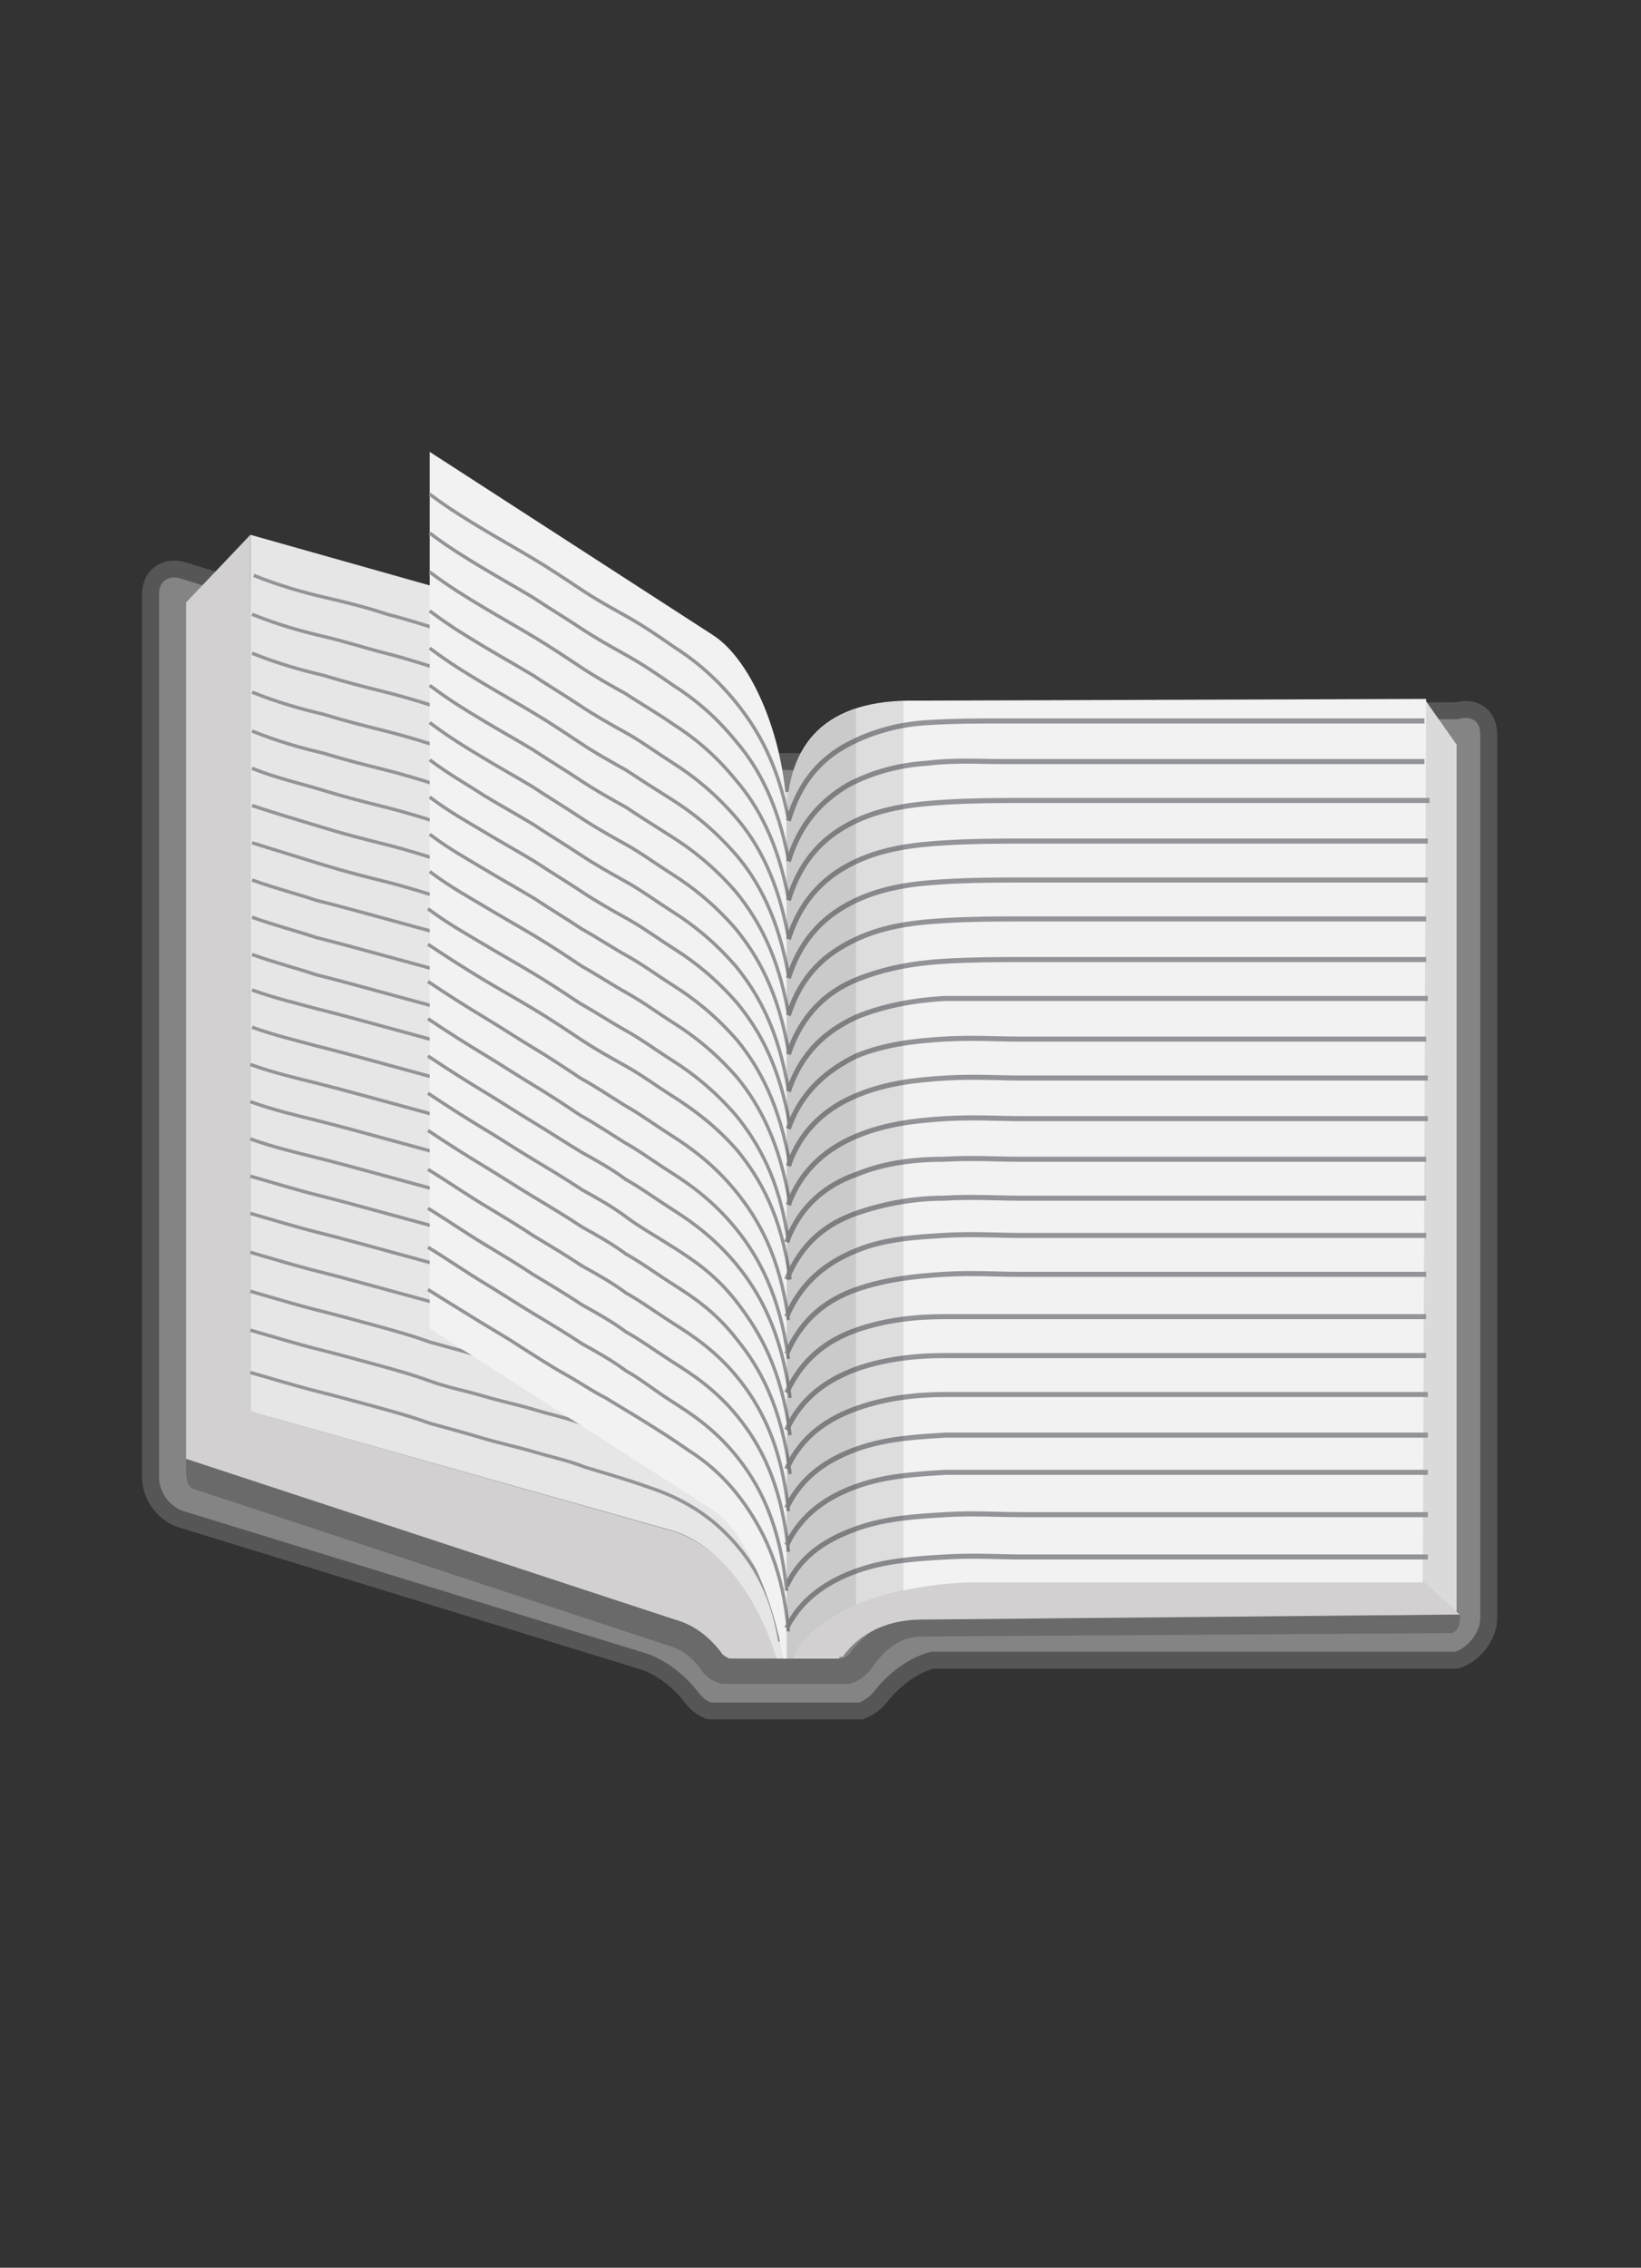
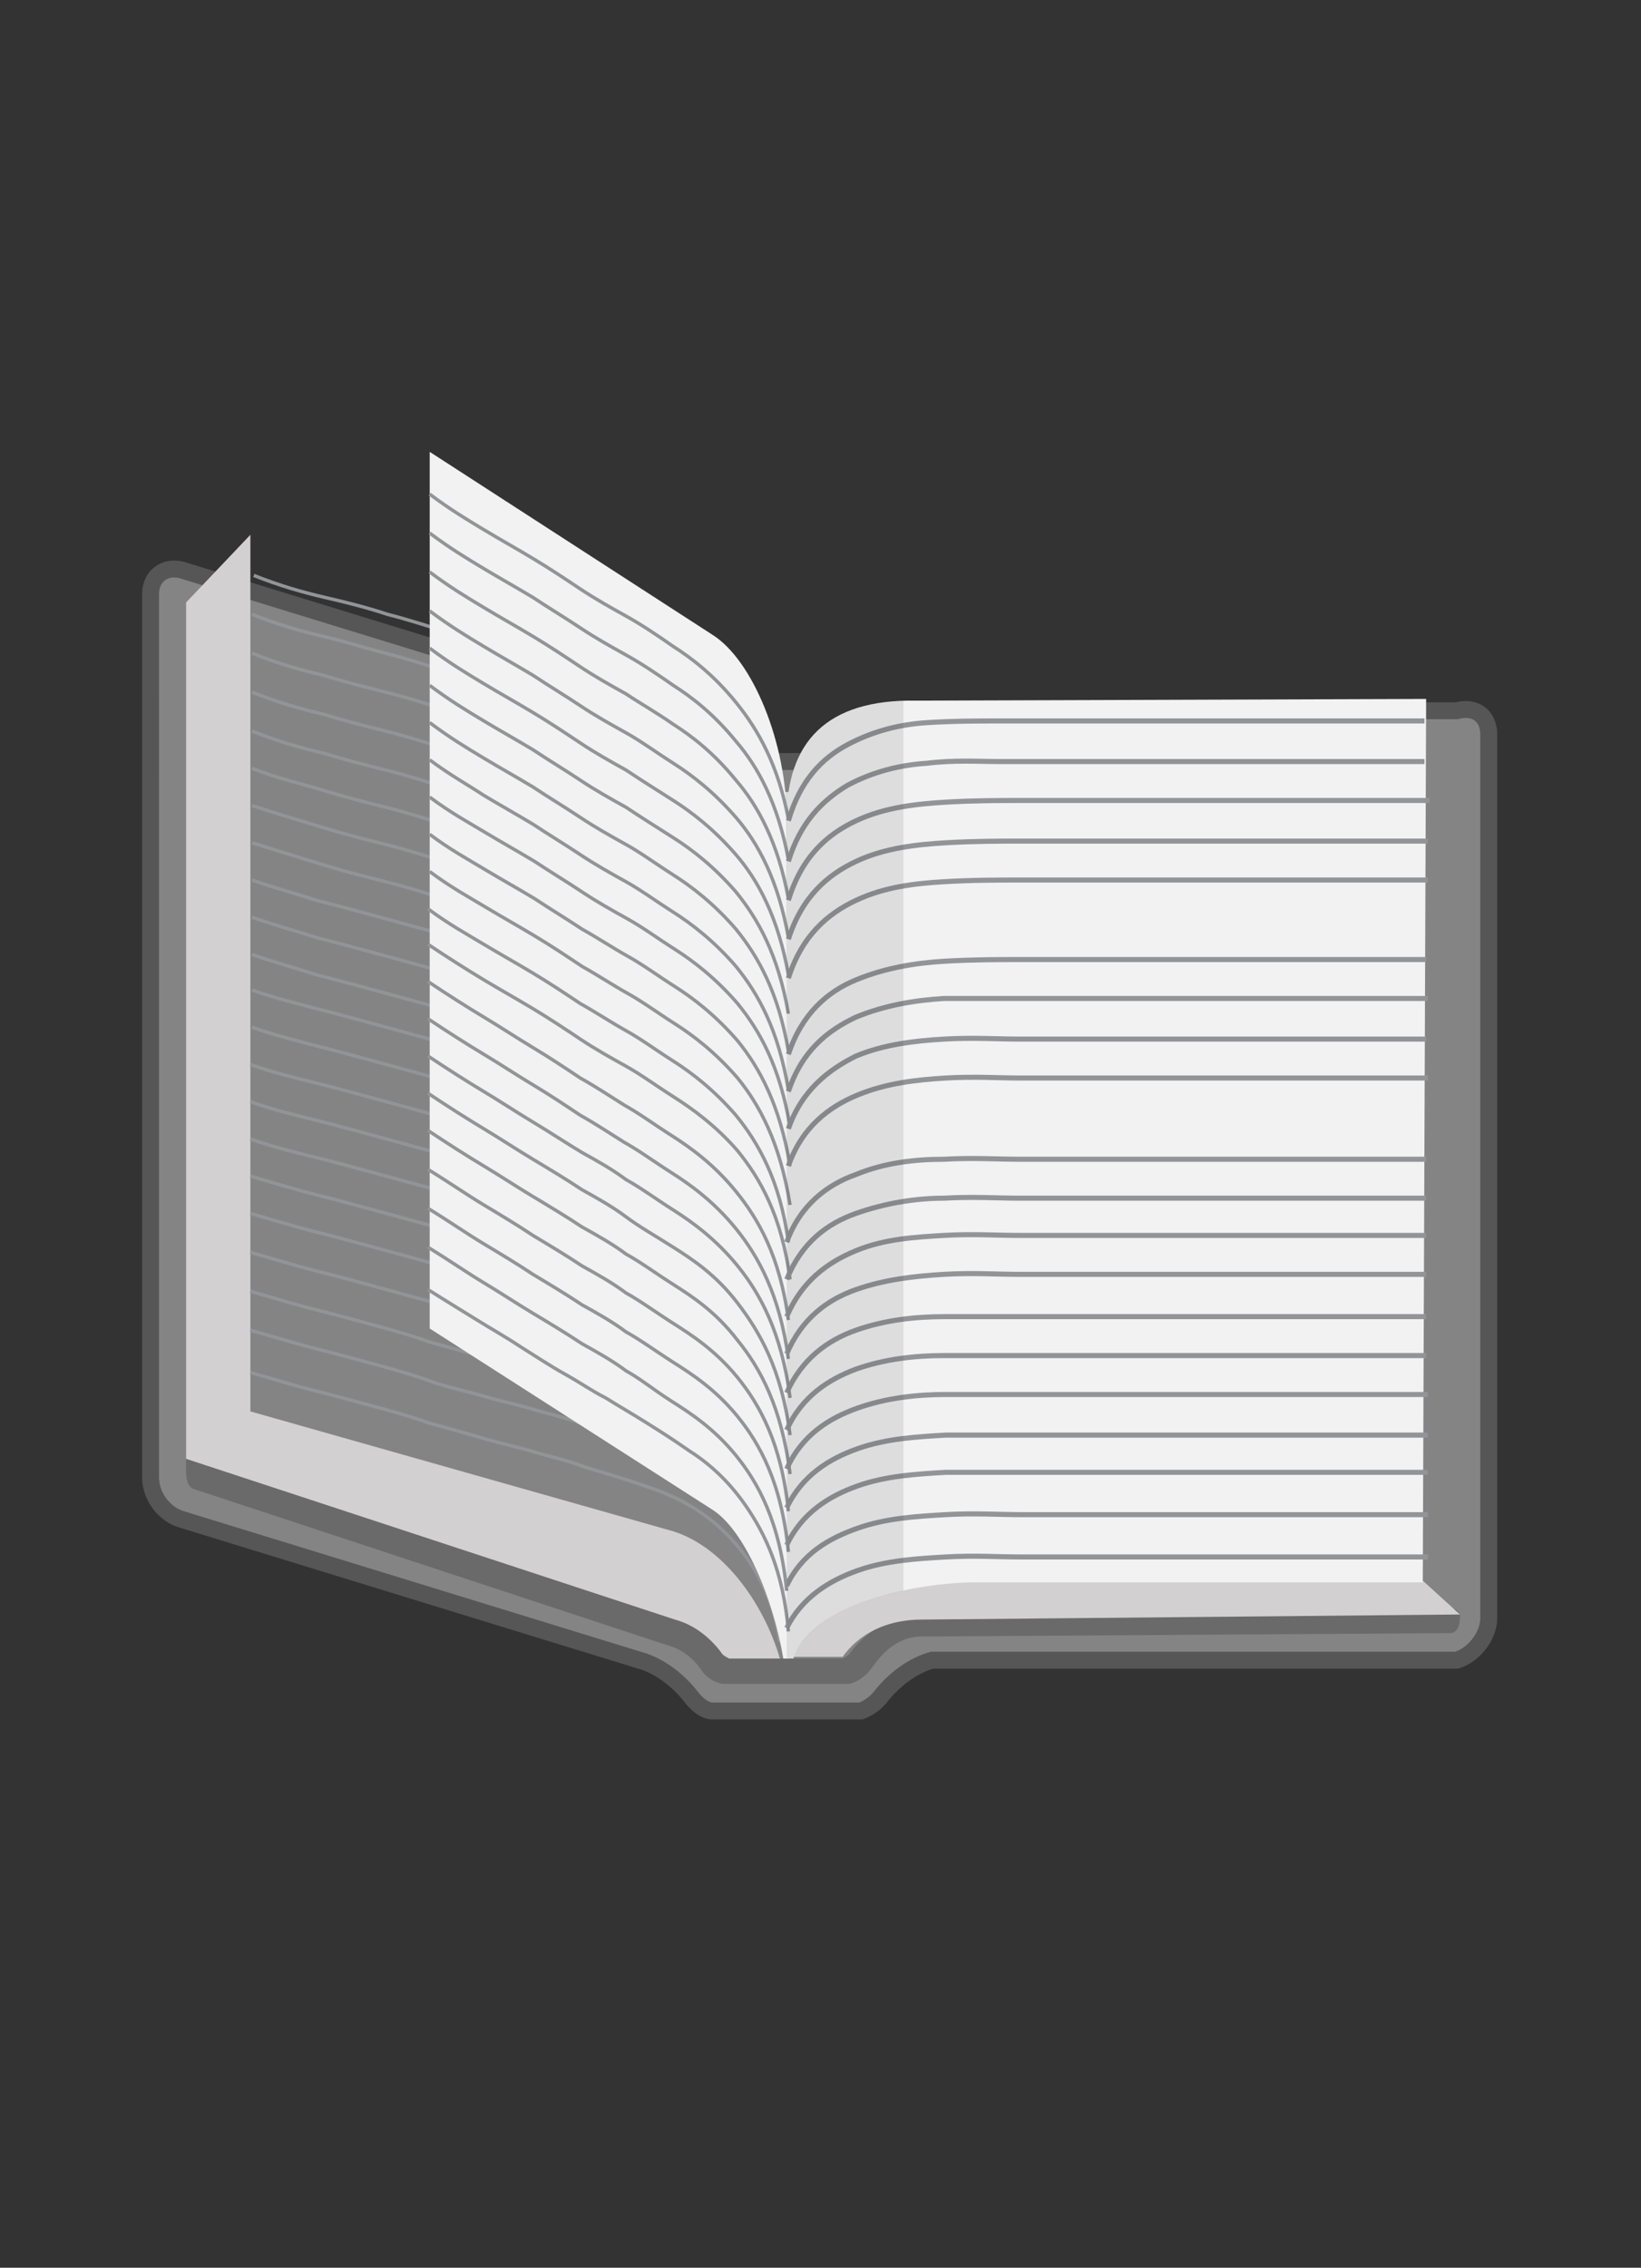
<svg xmlns="http://www.w3.org/2000/svg" version="1.0" id="binding" x="0px" y="0px" width="97px" height="134px" viewBox="0 0 97 134" style="enable-background:new 0 0 97 134;" xml:space="preserve">
  <rect x="0" y="0" width="97" height="134" fill="#333333" stroke="none" />
  <style type="text/css">
	.st0{fill:#848484;stroke:#575656;}
	.st1{opacity:0.2;}
	.st2{fill:#D9DAD9;}
	.st3{fill:#D3D0D1;}
	.st4{fill:#F2F2F2;}
	.st5{fill:#E6E6E6;}
	.st6{fill:none;stroke:#929497;stroke-width:0.2;stroke-miterlimit:1;}
	.st7{fill:none;stroke:#929497;stroke-width:0.3;stroke-miterlimit:1;}
	.st8{fill:none;stroke:#929497;stroke-width:0.159;stroke-miterlimit:10;}
	.st9{fill:none;stroke:#929497;stroke-width:0.148;stroke-miterlimit:10;}
	.st10{fill:#929497;}
	.st11{opacity:0.1;fill:#231F20;}
	.st12{fill:none;stroke:#929497;stroke-width:0.11;stroke-miterlimit:10;}
	.st13{fill:none;stroke:#929497;stroke-width:0.128;stroke-miterlimit:10;}
	.st14{fill:none;stroke:#929497;stroke-width:9.799501e-02;stroke-miterlimit:10;}
	.st15{fill:none;stroke:#929497;stroke-width:0.126;stroke-miterlimit:10;}
	.st16{fill:none;stroke:#929497;stroke-width:0.128;stroke-miterlimit:10;}
</style>
  <g>
    <g>
      <path class="st0" d="M10.8,33.7l27,8.3c1.1,0.3,2.2,1.1,3,2.1c0.3,0.4,0.7,0.7,1.2,0.9h8.9c0.5-0.1,0.9-0.5,1.2-0.9    c0.8-1,1.9-1.8,3-2.1h31l0,0c1.1-0.3,1.9,0.3,1.9,1.4v52.2c0,1.1-0.9,2.2-1.9,2.5h-31c-1.1,0.3-2.2,1.1-3,2.1    c-0.3,0.4-0.7,0.7-1.2,0.9H42c-0.5-0.1-0.9-0.5-1.2-0.9c-0.8-1-1.9-1.8-3-2.1l-27-8.3c-1.1-0.3-1.9-1.4-1.9-2.5V35.1    C8.9,34,9.8,33.4,10.8,33.7z" />
    </g>
    <g class="st1">
      <path d="M43,99.5h7c0.1,0,0.1,0,0.2,0c0.5-0.1,1-0.5,1.3-0.9c0.5-0.7,1.4-1.9,3-1.9l31.3-0.2c0.4-0.1,0.5-0.5,0.5-1    c0-0.4-0.6-0.6-1-0.5L53,95.7c-1.1,0.3-2,1-2.7,1.9c-0.1,0.2-0.3,0.3-0.5,0.4h-6.7c-0.2-0.1-0.3-0.2-0.5-0.4    C42,96.7,41,96,39.9,95.7L11,86.2c0,0,0,0.2,0,0.8c0,0.4,0.1,0.9,0.5,1l27.9,9.2c0.8,0.2,1.5,0.7,2,1.4c0.3,0.5,0.8,0.8,1.3,0.9    C42.9,99.5,42.9,99.5,43,99.5z" />
    </g>
-     <path class="st2" d="M53.9,93.5H84l0.2-52.2l1.9,2.7v51.4l-31.9,0.2c-4.1,0-4.6,2.3-4.6,2.4h-2.9C47.7,94.4,50.3,93.6,53.9,93.5z" />
    <g>
      <path class="st2" d="M46.4,46.8h0.3c-0.1,0.5-0.1,1.1-0.1,1.6C46.5,47.9,46.4,47.4,46.4,46.8z" />
    </g>
  </g>
  <path class="st3" d="M39.5,90.4l-24.7-7V31.6l-3.8,4v50.6l28.9,9.5c1.1,0.3,2,1,2.7,1.9c0.1,0.2,0.3,0.3,0.5,0.4h3  C45.1,94.6,42.6,91.2,39.5,90.4z" />
  <path class="st3" d="M54.5,95.7c0,0,31.6-0.3,31.8-0.3l-2.2-2H53.9c-4.3,0-6.2,1.3-7.1,4.5h3C49.8,98,51,95.7,54.5,95.7z" />
  <path class="st4" d="M57.7,93.5h26.4l0.2-52.2l-30.1,0.1c-5.4-0.1-7.7,2.5-7.7,7V98h0.4C47.9,94.8,54.1,93.5,57.7,93.5z" />
-   <path class="st5" d="M46.5,48.4c0-4.5-3.1-8.9-6.9-9.8l-24.8-7v51.8l24.8,7c3,0.8,5.3,4.2,6.3,7.6h0.7L46.5,48.4L46.5,48.4z" />
  <g>
    <g>
      <path class="st6" d="M15,34c1.5,0.6,2.9,1,4.2,1.3s2.5,0.6,3.7,1c1.2,0.3,2.4,0.7,3.7,1.1c1.2,0.3,2.4,0.7,3.5,1    c1.2,0.3,2.3,0.6,3.5,1c1.2,0.3,2.4,0.7,3.9,1.3c1.5,0.6,3.2,1.3,4.8,2.6s3.1,3,3.9,5.8" />
      <path class="st6" d="M14.9,36.3c1.5,0.6,2.9,1,4.2,1.3c1.3,0.3,2.5,0.7,3.7,1s2.4,0.7,3.7,1.1c1.2,0.3,2.4,0.7,3.5,1    c1.2,0.3,2.3,0.6,3.5,1c1.2,0.3,2.4,0.7,3.9,1.3c1.5,0.6,3.2,1.3,4.8,2.6c1.6,1.3,3.1,3,3.9,5.8" />
      <path class="st6" d="M14.9,38.6c1.5,0.6,2.9,1,4.2,1.3c1.3,0.4,2.5,0.7,3.7,1c1.2,0.3,2.5,0.7,3.7,1.1c1.2,0.3,2.4,0.7,3.5,1    c1.2,0.3,2.3,0.6,3.5,1s2.4,0.7,3.9,1.3s3.2,1.3,4.9,2.6c1.6,1.3,3.1,3,3.9,5.9" />
      <path class="st6" d="M14.9,40.9c1.5,0.6,2.9,1,4.2,1.3c1.3,0.4,2.5,0.7,3.7,1c1.2,0.3,2.5,0.7,3.7,1.1c1.2,0.3,2.4,0.7,3.5,1    c1.2,0.3,2.3,0.6,3.5,1c1.2,0.3,2.4,0.7,3.9,1.2c1.5,0.6,3.2,1.3,4.9,2.6c1.6,1.3,3.1,3,3.9,5.9" />
      <path class="st6" d="M14.9,43.2c1.5,0.6,2.9,1,4.2,1.3c1.3,0.4,2.5,0.7,3.7,1c1.2,0.3,2.5,0.7,3.7,1.1c1.2,0.3,2.4,0.7,3.5,1    s2.3,0.6,3.5,1s2.4,0.7,3.9,1.2c1.5,0.5,3.3,1.3,4.9,2.6s3.1,3.1,3.9,5.9" />
      <path class="st6" d="M14.9,45.4c1.5,0.6,2.9,0.9,4.2,1.3c1.3,0.4,2.5,0.7,3.7,1s2.5,0.7,3.7,1.1c1.2,0.3,2.4,0.7,3.5,1    c1.2,0.3,2.3,0.6,3.5,1s2.4,0.7,3.9,1.2c1.5,0.5,3.3,1.3,4.9,2.6c1.6,1.3,3.1,3.1,3.9,6" />
      <path class="st6" d="M14.9,47.6c1.5,0.5,2.9,0.9,4.2,1.3c1.3,0.4,2.5,0.7,3.7,1c1.2,0.3,2.5,0.7,3.7,1.1c1.2,0.3,2.4,0.7,3.5,1    c1.1,0.3,2.3,0.6,3.5,1s2.4,0.7,3.9,1.2c1.5,0.5,3.3,1.3,4.9,2.6c1.6,1.3,3.1,3.1,3.9,6.1" />
      <path class="st6" d="M14.9,49.8c1.6,0.5,2.9,0.9,4.2,1.3c1.3,0.4,2.5,0.7,3.7,1c1.2,0.3,2.5,0.7,3.7,1.1s2.4,0.7,3.5,1    s2.3,0.6,3.5,1c1.2,0.3,2.4,0.7,3.9,1.2s3.3,1.3,4.9,2.6c1.6,1.3,3.1,3.1,3.9,6.1" />
      <path class="st6" d="M14.9,52c1.4,0.5,2.6,0.8,3.8,1.2c1.2,0.3,2.3,0.6,3.4,0.9s2.2,0.6,3.3,0.9c1.1,0.3,2.2,0.6,3.2,0.9    c1,0.3,2,0.5,3.1,0.8s2,0.6,3.1,0.9s2.3,0.7,3.8,1.3s3,1.4,4.4,2.6c1.4,1.3,2.7,3,3.3,5.7" />
      <path class="st6" d="M14.9,54.2c1.4,0.5,2.6,0.8,3.8,1.2c1.2,0.3,2.3,0.6,3.4,0.9c1.1,0.3,2.2,0.6,3.3,0.9s2.2,0.6,3.2,0.9    c1,0.3,2,0.5,3.1,0.8c1,0.3,2,0.6,3.1,0.9c1.1,0.3,2.3,0.7,3.8,1.3s3,1.4,4.4,2.6s2.7,3,3.3,5.8" />
      <path class="st6" d="M14.9,56.4c1.4,0.5,2.6,0.8,3.8,1.2c1.2,0.3,2.3,0.6,3.4,0.9c1.1,0.3,2.2,0.6,3.3,0.9    c1.1,0.3,2.2,0.6,3.2,0.9c1,0.3,2,0.5,3,0.8c1,0.3,2,0.6,3.1,0.9c1.1,0.3,2.3,0.7,3.8,1.3s3,1.4,4.4,2.6s2.7,3.1,3.3,5.8" />
      <path class="st6" d="M14.9,58.5c1.4,0.5,2.7,0.8,3.8,1.1c1.2,0.3,2.3,0.6,3.4,0.9c1.1,0.3,2.2,0.6,3.3,0.9    c1.1,0.3,2.2,0.6,3.2,0.9s2,0.5,3,0.8c1,0.3,2,0.6,3.1,0.9s2.3,0.7,3.8,1.3c1.4,0.6,3,1.4,4.4,2.7c1.4,1.3,2.7,3.1,3.3,5.9" />
      <path class="st6" d="M14.9,60.7c1.4,0.5,2.7,0.8,3.8,1.1c1.2,0.3,2.3,0.6,3.4,0.9c1.1,0.3,2.2,0.6,3.3,0.9    c1.1,0.3,2.2,0.6,3.2,0.9c1,0.3,2,0.5,3,0.8c1,0.3,2,0.6,3.1,0.9c1.1,0.3,2.3,0.7,3.8,1.3c1.5,0.6,3,1.4,4.4,2.7s2.7,3.1,3.3,6" />
      <path class="st6" d="M14.8,62.9c1.4,0.5,2.7,0.8,3.9,1.1c1.2,0.3,2.3,0.6,3.4,0.9c1.1,0.3,2.2,0.6,3.3,0.9s2.2,0.6,3.2,0.9    c1,0.3,2,0.5,3,0.8c1,0.3,2,0.6,3.1,0.9c1,0.3,2.3,0.7,3.8,1.3c1.5,0.6,3,1.4,4.5,2.7c1.4,1.3,2.7,3.1,3.3,6" />
      <path class="st6" d="M14.8,65.1c1.4,0.5,2.7,0.8,3.9,1.1c1.2,0.3,2.3,0.6,3.4,0.9c1.1,0.3,2.2,0.6,3.3,0.9s2.2,0.6,3.2,0.9    s2,0.5,3,0.8s2,0.6,3.1,0.9c1,0.3,2.4,0.7,3.8,1.3c1.5,0.6,3,1.4,4.5,2.7c1.4,1.3,2.7,3.2,3.3,6.1" />
      <path class="st6" d="M14.8,67.3c1.4,0.5,2.7,0.8,3.9,1.1c1.2,0.3,2.3,0.6,3.4,0.9c1.1,0.3,2.2,0.6,3.3,0.9    c1.1,0.3,2.2,0.6,3.2,0.9c1,0.3,2,0.5,3,0.8c1,0.3,2,0.6,3,0.9c1,0.3,2.4,0.7,3.8,1.3s3.1,1.4,4.5,2.7c1.4,1.3,2.7,3.2,3.3,6.1" />
      <path class="st6" d="M14.8,69.5c1.4,0.4,2.7,0.8,3.9,1.1c1.2,0.3,2.3,0.6,3.4,0.9c1.1,0.3,2.2,0.6,3.3,0.9    c1.1,0.3,2.2,0.6,3.2,0.9c1,0.3,2,0.5,3,0.8c1,0.3,2,0.6,3,0.9c1,0.3,2.4,0.7,3.8,1.3c1.5,0.6,3.1,1.4,4.5,2.7    c1.4,1.3,2.7,3.2,3.2,6.2" />
      <path class="st6" d="M14.8,71.7c1.4,0.4,2.7,0.8,3.9,1.1s2.3,0.6,3.4,0.9c1.1,0.3,2.2,0.6,3.3,0.9s2.2,0.6,3.2,0.9s2,0.5,3,0.8    c1,0.3,2,0.6,3,0.9c1,0.3,2.4,0.7,3.8,1.3c1.5,0.6,3.1,1.3,4.5,2.7c1.4,1.3,2.7,3.2,3.2,6.2" />
      <path class="st6" d="M14.8,74c1.4,0.4,2.7,0.8,3.9,1.1c1.2,0.3,2.3,0.6,3.4,0.9c1.1,0.3,2.2,0.6,3.3,0.9c1.1,0.3,2.2,0.6,3.2,0.9    c1,0.3,2,0.5,3,0.8c1,0.3,2,0.6,3,0.9s2.4,0.7,3.8,1.3c1.5,0.6,3.1,1.3,4.5,2.7c1.4,1.3,2.7,3.2,3.2,6.3" />
      <path class="st6" d="M14.8,76.3c1.4,0.4,2.7,0.8,3.9,1.1c1.2,0.3,2.3,0.6,3.4,0.9c1.1,0.3,2.2,0.6,3.3,1c1.1,0.3,2.2,0.6,3.2,0.9    c1,0.3,2,0.5,3,0.8c1,0.3,2,0.6,3,0.9s2.4,0.7,3.8,1.3c1.5,0.6,3.1,1.3,4.5,2.7c1.4,1.3,2.7,3.3,3.2,6.3" />
      <path class="st6" d="M14.8,78.6c1.4,0.4,2.7,0.8,3.9,1.1s2.3,0.6,3.4,0.9c1.1,0.3,2.2,0.6,3.3,1s2.2,0.6,3.2,0.9    c1,0.3,2,0.5,3,0.8c1,0.3,2,0.5,3,0.9s2.4,0.7,3.8,1.2s3.1,1.3,4.5,2.7s2.7,3.3,3.2,6.4" />
      <path class="st6" d="M14.8,81.1c1.4,0.4,2.7,0.8,3.9,1.1s2.3,0.6,3.4,0.9c1.1,0.3,2.2,0.6,3.3,1c1.1,0.3,2.2,0.6,3.2,0.9    c1,0.3,2,0.5,3,0.8c1,0.3,2,0.5,3,0.9c1,0.3,2.4,0.7,3.8,1.2c1.5,0.5,3.1,1.3,4.5,2.7s2.7,3.3,3.2,6.4" />
    </g>
  </g>
  <path class="st4" d="M46.5,48.4c0-4.5-2-9.4-4.4-10.9L25.4,26.7v51.8l16.7,10.7c1.9,1.2,3.6,5.2,4.2,8.8h0.3L46.5,48.4z" />
  <g>
    <g>
      <path class="st7" d="M46.6,48.5c0.7-2.4,2-3.7,3.5-4.5c1.5-0.8,3.1-1.2,4.7-1.3c1.6-0.1,3.1-0.1,4.3-0.1c1.2,0,2.3,0,3.4,0    c1.1,0,2.2,0,3.3,0s2.2,0,3.3,0c1.1,0,2.3,0,3.4,0c1.2,0,2.4,0,3.6,0c1.2,0,2.5,0,3.9,0c1.3,0,2.7,0,4.2,0" />
      <path class="st7" d="M46.6,50.9c0.7-2.3,2-3.6,3.5-4.5c1.5-0.8,3.1-1.2,4.7-1.3c1.6-0.2,3.1-0.1,4.3-0.1c1.2,0,2.3,0,3.4,0    c1.1,0,2.2,0,3.3,0c1.1,0,2.2,0,3.3,0c1.1,0,2.3,0,3.4,0c1.2,0,2.4,0,3.6,0c1.2,0,2.5,0,3.9,0s2.7,0,4.2,0" />
      <path class="st7" d="M46.6,53.2c0.8-2.6,2.3-3.9,4-4.7c1.7-0.8,3.6-1,5.3-1.1c1.7-0.1,3.2-0.1,4.5-0.1c1.3,0,2.5,0,3.8,0    c1.2,0,2.5,0,3.7,0c1.2,0,2.5,0,3.8,0c1.3,0,2.6,0,3.9,0c1.4,0,2.8,0,4.2,0c1.5,0,3,0,4.7,0" />
      <path class="st7" d="M46.6,55.5c0.8-2.5,2.3-3.8,4-4.6s3.6-1,5.3-1.1c1.7-0.1,3.2-0.1,4.4-0.1c1.3,0,2.5,0,3.8,0    c1.2,0,2.5,0,3.7,0c1.2,0,2.5,0,3.8,0c1.3,0,2.6,0,3.9,0c1.4,0,2.8,0,4.2,0c1.5,0,3,0,4.7,0" />
      <path class="st7" d="M46.6,57.8c0.8-2.5,2.3-3.8,4-4.6c1.7-0.8,3.5-1,5.2-1.1C57.5,52,59,52,60.3,52c1.3,0,2.5,0,3.8,0    c1.2,0,2.5,0,3.7,0c1.2,0,2.5,0,3.8,0c1.3,0,2.6,0,3.9,0c1.4,0,2.8,0,4.2,0c1.5,0,3,0,4.7,0" />
-       <path class="st7" d="M46.6,60c0.8-2.5,2.3-3.7,4-4.5c1.7-0.8,3.5-1,5.2-1.1c1.7-0.1,3.2-0.1,4.4-0.1c1.3,0,2.5,0,3.8,0    c1.2,0,2.5,0,3.7,0c1.2,0,2.5,0,3.8,0c1.3,0,2.6,0,3.9,0c1.4,0,2.8,0,4.2,0c1.5,0,3,0,4.7,0" />
      <path class="st7" d="M46.6,62.3c0.8-2.4,2.3-3.7,4-4.4s3.5-1,5.2-1.1c1.7-0.1,3.2-0.1,4.4-0.1c1.3,0,2.5,0,3.8,0    c1.2,0,2.5,0,3.7,0c1.2,0,2.5,0,3.8,0c1.3,0,2.6,0,3.9,0c1.4,0,2.8,0,4.2,0c1.5,0,3,0,4.7,0" />
      <path class="st7" d="M46.6,64.5c0.8-2.4,2.3-3.6,4-4.4c1.7-0.7,3.5-1,5.2-1.1C57.5,59,59,59,60.3,59c1.3,0,2.5,0,3.8,0    c1.2,0,2.5,0,3.7,0c1.2,0,2.5,0,3.8,0c1.3,0,2.6,0,3.9,0s2.8,0,4.2,0c1.5,0,3,0,4.7,0" />
      <path class="st7" d="M46.6,66.7c0.8-2.3,2.4-3.5,4-4.3c1.7-0.7,3.5-0.9,5.2-1c1.7-0.1,3.2,0,4.4,0c1.3,0,2.5,0,3.8,0    c1.2,0,2.5,0,3.7,0c1.2,0,2.5,0,3.8,0c1.3,0,2.6,0,3.9,0c1.4,0,2.8,0,4.2,0c1.5,0,3,0,4.7,0" />
      <path class="st7" d="M46.6,68.9c0.8-2.3,2.4-3.5,4.1-4.2c1.7-0.7,3.5-0.9,5.2-1c1.7-0.1,3.2,0,4.4,0s2.5,0,3.8,0    c1.2,0,2.5,0,3.7,0c1.2,0,2.5,0,3.8,0s2.6,0,3.9,0c1.4,0,2.8,0,4.2,0c1.5,0,3,0,4.7,0" />
-       <path class="st7" d="M46.6,71.2c0.8-2.2,2.4-3.4,4.1-4.1c1.7-0.7,3.5-0.9,5.2-1s3.2,0,4.4,0c1.3,0,2.5,0,3.8,0c1.2,0,2.5,0,3.7,0    c1.2,0,2.5,0,3.8,0s2.6,0,3.9,0c1.4,0,2.8,0,4.2,0c1.5,0,3,0,4.7,0" />
      <path class="st7" d="M46.5,73.4c0.8-2.2,2.4-3.4,4.1-4c1.7-0.7,3.5-0.9,5.2-0.9c1.7-0.1,3.2,0,4.4,0c1.3,0,2.5,0,3.8,0    c1.2,0,2.5,0,3.7,0c1.2,0,2.5,0,3.8,0c1.3,0,2.6,0,3.9,0c1.4,0,2.8,0,4.2,0c1.5,0,3,0,4.7,0" />
      <path class="st7" d="M46.5,75.6c0.9-2.2,2.4-3.3,4.1-3.9s3.5-0.9,5.2-0.9c1.7-0.1,3.2,0,4.4,0s2.5,0,3.8,0c1.2,0,2.5,0,3.7,0    c1.2,0,2.5,0,3.8,0s2.6,0,3.9,0s2.8,0,4.2,0c1.5,0,3,0,4.7,0" />
      <path class="st7" d="M46.5,77.8c0.9-2.1,2.4-3.2,4.1-3.9s3.5-0.8,5.2-0.9c1.7-0.1,3.1,0,4.4,0c1.3,0,2.5,0,3.8,0    c1.2,0,2.5,0,3.7,0s2.5,0,3.8,0c1.3,0,2.6,0,3.9,0c1.4,0,2.8,0,4.2,0c1.5,0,3,0,4.7,0" />
      <path class="st7" d="M46.5,80c0.9-2.1,2.4-3.2,4.1-3.8c1.7-0.6,3.5-0.8,5.2-0.9c1.7-0.1,3.1,0,4.4,0c1.3,0,2.5,0,3.8,0    c1.2,0,2.5,0,3.7,0c1.2,0,2.5,0,3.8,0c1.3,0,2.6,0,3.9,0s2.8,0,4.2,0c1.5,0,3,0,4.7,0" />
      <path class="st7" d="M46.5,82.3c0.9-2,2.4-3.1,4.1-3.7c1.7-0.6,3.5-0.8,5.2-0.8c1.7,0,3.1,0,4.4,0s2.5,0,3.8,0c1.2,0,2.5,0,3.7,0    s2.5,0,3.8,0s2.6,0,3.9,0s2.8,0,4.2,0c1.5,0,3,0,4.7,0" />
      <path class="st7" d="M46.5,84.5c0.9-2,2.5-3,4.1-3.6c1.7-0.6,3.5-0.8,5.2-0.8s3.1,0,4.4,0c1.3,0,2.5,0,3.8,0c1.2,0,2.5,0,3.7,0    c1.2,0,2.5,0,3.8,0c1.3,0,2.6,0,3.9,0c1.4,0,2.8,0,4.2,0c1.5,0,3,0,4.7,0" />
      <path class="st7" d="M46.5,86.8c0.9-2,2.5-3,4.2-3.6c1.7-0.6,3.5-0.8,5.2-0.8c1.7,0,3.1,0,4.4,0s2.5,0,3.8,0s2.5,0,3.7,0    s2.5,0,3.8,0s2.6,0,3.9,0c1.4,0,2.8,0,4.2,0c1.5,0,3,0,4.7,0" />
      <path class="st7" d="M46.5,89.1c0.9-1.9,2.5-2.9,4.2-3.5s3.5-0.7,5.2-0.8c1.7,0,3.1,0,4.4,0s2.5,0,3.8,0c1.2,0,2.5,0,3.7,0    c1.2,0,2.5,0,3.8,0s2.6,0,3.9,0c1.4,0,2.8,0,4.2,0c1.5,0,3,0,4.7,0" />
      <path class="st7" d="M46.5,91.3c0.9-1.9,2.5-2.9,4.2-3.5c1.7-0.6,3.5-0.7,5.2-0.8c1.7,0,3.1,0,4.4,0c1.3,0,2.5,0,3.8,0    c1.2,0,2.5,0,3.7,0s2.5,0,3.8,0c1.3,0,2.6,0,3.9,0c1.4,0,2.8,0,4.2,0c1.5,0,3,0,4.7,0" />
      <path class="st7" d="M46.5,93.7c0.9-1.9,2.5-2.8,4.2-3.4c1.7-0.6,3.5-0.7,5.2-0.8c1.7-0.1,3.1,0,4.4,0c1.3,0,2.5,0,3.8,0    c1.2,0,2.5,0,3.7,0c1.2,0,2.5,0,3.8,0c1.3,0,2.6,0,3.9,0c1.4,0,2.8,0,4.2,0c1.5,0,3,0,4.7,0" />
      <path class="st7" d="M46.5,96.2c0.9-1.8,2.5-2.8,4.2-3.4c1.7-0.6,3.5-0.7,5.2-0.8c1.7-0.1,3.1,0,4.4,0c1.3,0,2.5,0,3.8,0    c1.2,0,2.5,0,3.7,0c1.2,0,2.5,0,3.8,0c1.3,0,2.6,0,3.9,0c1.4,0,2.8,0,4.2,0c1.5,0,3,0,4.7,0" />
    </g>
  </g>
  <g>
    <g>
      <path class="st6" d="M25.4,29.2c1.2,0.9,2.2,1.5,3.2,2.1c1,0.6,1.9,1.1,2.9,1.7s1.9,1.2,2.8,1.8c0.9,0.6,1.8,1.1,2.7,1.6    s1.8,1.1,2.8,1.8c1.1,0.7,2.4,1.7,3.7,3.3s2.5,3.7,3.1,6.9" />
      <path class="st6" d="M25.4,31.5c1.2,0.9,2.2,1.5,3.2,2.1c1,0.6,1.9,1.1,2.9,1.7c0.9,0.6,1.9,1.2,2.8,1.8c0.9,0.6,1.8,1.1,2.7,1.6    s1.8,1.1,2.8,1.8c1.1,0.7,2.4,1.7,3.7,3.3c1.3,1.5,2.5,3.7,3.1,7" />
      <path class="st6" d="M25.4,33.8c1.2,0.9,2.2,1.5,3.2,2.1c1,0.6,1.9,1.1,2.9,1.7s1.9,1.2,2.8,1.8c0.9,0.6,1.8,1.1,2.7,1.6    c0.9,0.6,1.8,1.1,2.8,1.8c1.1,0.7,2.4,1.7,3.7,3.3c1.3,1.5,2.5,3.7,3.1,7" />
      <path class="st6" d="M25.4,36.1c1.2,0.9,2.2,1.5,3.2,2.1c1,0.6,1.9,1.1,2.9,1.7c0.9,0.6,1.9,1.2,2.8,1.8c0.9,0.6,1.8,1.1,2.7,1.6    s1.7,1.1,2.8,1.8c1.1,0.7,2.4,1.7,3.7,3.2c1.3,1.5,2.5,3.7,3.1,7.1" />
      <path class="st6" d="M25.4,38.3c1.2,0.9,2.2,1.5,3.2,2.1c1,0.6,1.9,1.1,2.9,1.7s1.9,1.2,2.8,1.8c0.9,0.6,1.8,1.1,2.7,1.6    c0.9,0.6,1.7,1.1,2.8,1.8c1.1,0.7,2.4,1.7,3.7,3.2c1.3,1.5,2.5,3.7,3.1,7.1" />
      <path class="st6" d="M25.4,40.5c1.2,0.9,2.2,1.5,3.2,2.1s1.9,1.1,2.9,1.7c0.9,0.6,1.9,1.2,2.8,1.8s1.8,1.1,2.7,1.6    c0.9,0.6,1.7,1.1,2.8,1.8s2.4,1.7,3.7,3.2c1.3,1.6,2.5,3.7,3.1,7.2" />
      <path class="st6" d="M25.4,42.7c1.2,0.9,2.2,1.5,3.2,2.1c1,0.6,1.9,1.1,2.9,1.7c0.9,0.6,1.9,1.2,2.8,1.8c0.9,0.6,1.8,1.1,2.7,1.6    c0.9,0.5,1.7,1.1,2.8,1.8c1.1,0.7,2.4,1.7,3.7,3.2c1.3,1.6,2.5,3.7,3.1,7.2" />
      <path class="st6" d="M25.4,44.9c1.2,0.9,2.3,1.5,3.2,2.1c1,0.6,1.9,1.1,2.9,1.7c0.9,0.6,1.9,1.2,2.8,1.8s1.8,1.1,2.7,1.6    c0.9,0.5,1.7,1.1,2.8,1.8c1.1,0.7,2.4,1.7,3.7,3.2c1.3,1.6,2.5,3.7,3.1,7.3" />
      <path class="st6" d="M25.4,47.1c1.2,0.9,2.3,1.5,3.3,2.1c1,0.6,1.9,1.1,2.9,1.7c0.9,0.6,1.9,1.2,2.8,1.8c0.9,0.6,1.8,1.1,2.7,1.6    c0.9,0.5,1.7,1.1,2.8,1.8c1.1,0.7,2.4,1.7,3.7,3.2c1.3,1.6,2.5,3.7,3.1,7.3" />
      <path class="st6" d="M25.4,49.3c1.2,0.9,2.3,1.5,3.3,2.1s1.9,1.1,2.9,1.7c0.9,0.6,1.9,1.2,2.8,1.8c0.9,0.5,1.8,1.1,2.7,1.6    c0.9,0.5,1.7,1.1,2.8,1.8s2.4,1.7,3.7,3.2c1.3,1.6,2.5,3.8,3.1,7.4" />
      <path class="st6" d="M25.4,51.5c1.2,0.9,2.3,1.5,3.3,2.1c1,0.6,1.9,1.1,2.9,1.7s1.9,1.2,2.8,1.8c0.9,0.5,1.8,1.1,2.7,1.6    s1.7,1.1,2.8,1.8s2.4,1.7,3.7,3.2c1.3,1.6,2.5,3.8,3.1,7.5" />
      <path class="st6" d="M25.3,53.7c1.2,0.9,2.3,1.5,3.3,2.1c1,0.6,1.9,1.1,2.9,1.7c1,0.6,1.9,1.2,2.8,1.8c0.9,0.5,1.8,1.1,2.7,1.6    s1.7,1.1,2.8,1.8c1.1,0.7,2.4,1.7,3.7,3.2c1.3,1.6,2.6,3.8,3.1,7.5" />
      <path class="st6" d="M25.3,55.8c1.2,0.8,2.3,1.5,3.3,2.1c1,0.6,1.9,1.1,2.9,1.7s1.9,1.2,2.8,1.8s1.8,1.1,2.7,1.6    c0.9,0.5,1.7,1.1,2.8,1.8c1.1,0.7,2.5,1.7,3.8,3.2c1.3,1.6,2.6,3.8,3.1,7.6" />
      <path class="st6" d="M25.3,58c1.2,0.8,2.3,1.5,3.3,2.1c1,0.6,1.9,1.2,2.9,1.8s1.9,1.2,2.8,1.8c0.9,0.5,1.8,1.1,2.6,1.6    c0.9,0.5,1.7,1.1,2.8,1.8c1.1,0.7,2.5,1.7,3.8,3.3c1.3,1.6,2.6,3.8,3.1,7.6" />
      <path class="st6" d="M25.3,60.2c1.2,0.8,2.3,1.5,3.3,2.1c1,0.6,1.9,1.2,2.9,1.8c1,0.6,1.9,1.2,2.8,1.8c0.9,0.5,1.8,1.1,2.6,1.6    c0.9,0.5,1.7,1.1,2.8,1.8s2.5,1.7,3.8,3.3c1.3,1.6,2.6,3.9,3.1,7.7" />
      <path class="st6" d="M25.3,62.4c1.2,0.8,2.3,1.5,3.3,2.1s1.9,1.2,2.9,1.8c1,0.6,1.9,1.2,2.9,1.8c0.9,0.5,1.8,1,2.6,1.6    c0.9,0.5,1.7,1.1,2.8,1.8c1.1,0.7,2.5,1.7,3.8,3.3c1.3,1.6,2.6,3.9,3.1,7.8" />
      <path class="st6" d="M25.3,64.6c1.2,0.8,2.3,1.5,3.3,2.1c1,0.6,1.9,1.2,2.9,1.8c1,0.6,2,1.2,2.9,1.8c0.9,0.5,1.8,1,2.6,1.6    s1.7,1.1,2.8,1.8s2.5,1.6,3.8,3.3s2.6,3.9,3.1,7.8" />
      <path class="st6" d="M25.3,66.8c1.2,0.8,2.3,1.5,3.3,2.1c1,0.6,1.9,1.2,2.9,1.8s2,1.2,2.9,1.8c0.9,0.5,1.8,1,2.6,1.6    c0.9,0.5,1.7,1.1,2.8,1.8c1.1,0.7,2.5,1.6,3.8,3.3c1.3,1.6,2.6,3.9,3.1,7.9" />
      <path class="st6" d="M25.3,69.1c1.3,0.8,2.3,1.5,3.3,2.1c1,0.6,2,1.2,2.9,1.8c1,0.6,2,1.2,2.9,1.8c0.9,0.5,1.8,1,2.6,1.6    c0.9,0.5,1.7,1.1,2.8,1.8c1.1,0.7,2.5,1.6,3.8,3.2s2.6,3.9,3,7.9" />
      <path class="st6" d="M25.3,71.4c1.3,0.8,2.3,1.5,3.3,2.1c1,0.6,2,1.2,2.9,1.8c1,0.6,2,1.2,2.9,1.8c0.9,0.5,1.8,1,2.6,1.6    c0.9,0.5,1.7,1.1,2.8,1.8s2.5,1.6,3.8,3.2s2.6,3.9,3,8" />
      <path class="st6" d="M25.3,73.7c1.3,0.8,2.3,1.5,3.3,2.1c1,0.6,1.9,1.2,2.9,1.8c1,0.6,2,1.2,2.9,1.8c0.9,0.5,1.8,1,2.6,1.6    c0.9,0.5,1.6,1.1,2.7,1.8c1.1,0.7,2.5,1.6,3.8,3.2c1.3,1.6,2.6,3.9,3,8" />
      <path class="st6" d="M25.3,76.2c1.1,0.7,2.1,1.3,2.9,1.8s1.7,1,2.6,1.6c0.8,0.5,1.7,1.1,2.6,1.6s1.6,1,2.4,1.4    c0.8,0.5,1.5,0.9,2.3,1.4c0.8,0.5,1.6,1,2.6,1.7c1.1,0.7,2.3,1.7,3.4,3.3s2.2,3.8,2.5,7.4" />
    </g>
  </g>
  <path class="st11" d="M53.4,41.4c-4.8,0.2-6.9,2.7-6.9,7V98h0.4c0.7-2.1,3.6-3.4,6.5-4V41.4z" />
-   <path class="st11" d="M50.6,41.9c-2.8,0.9-4.1,3.2-4.1,6.5V98h0.4c0.4-1.4,1.9-2.4,3.7-3.2V41.9z" />
</svg>